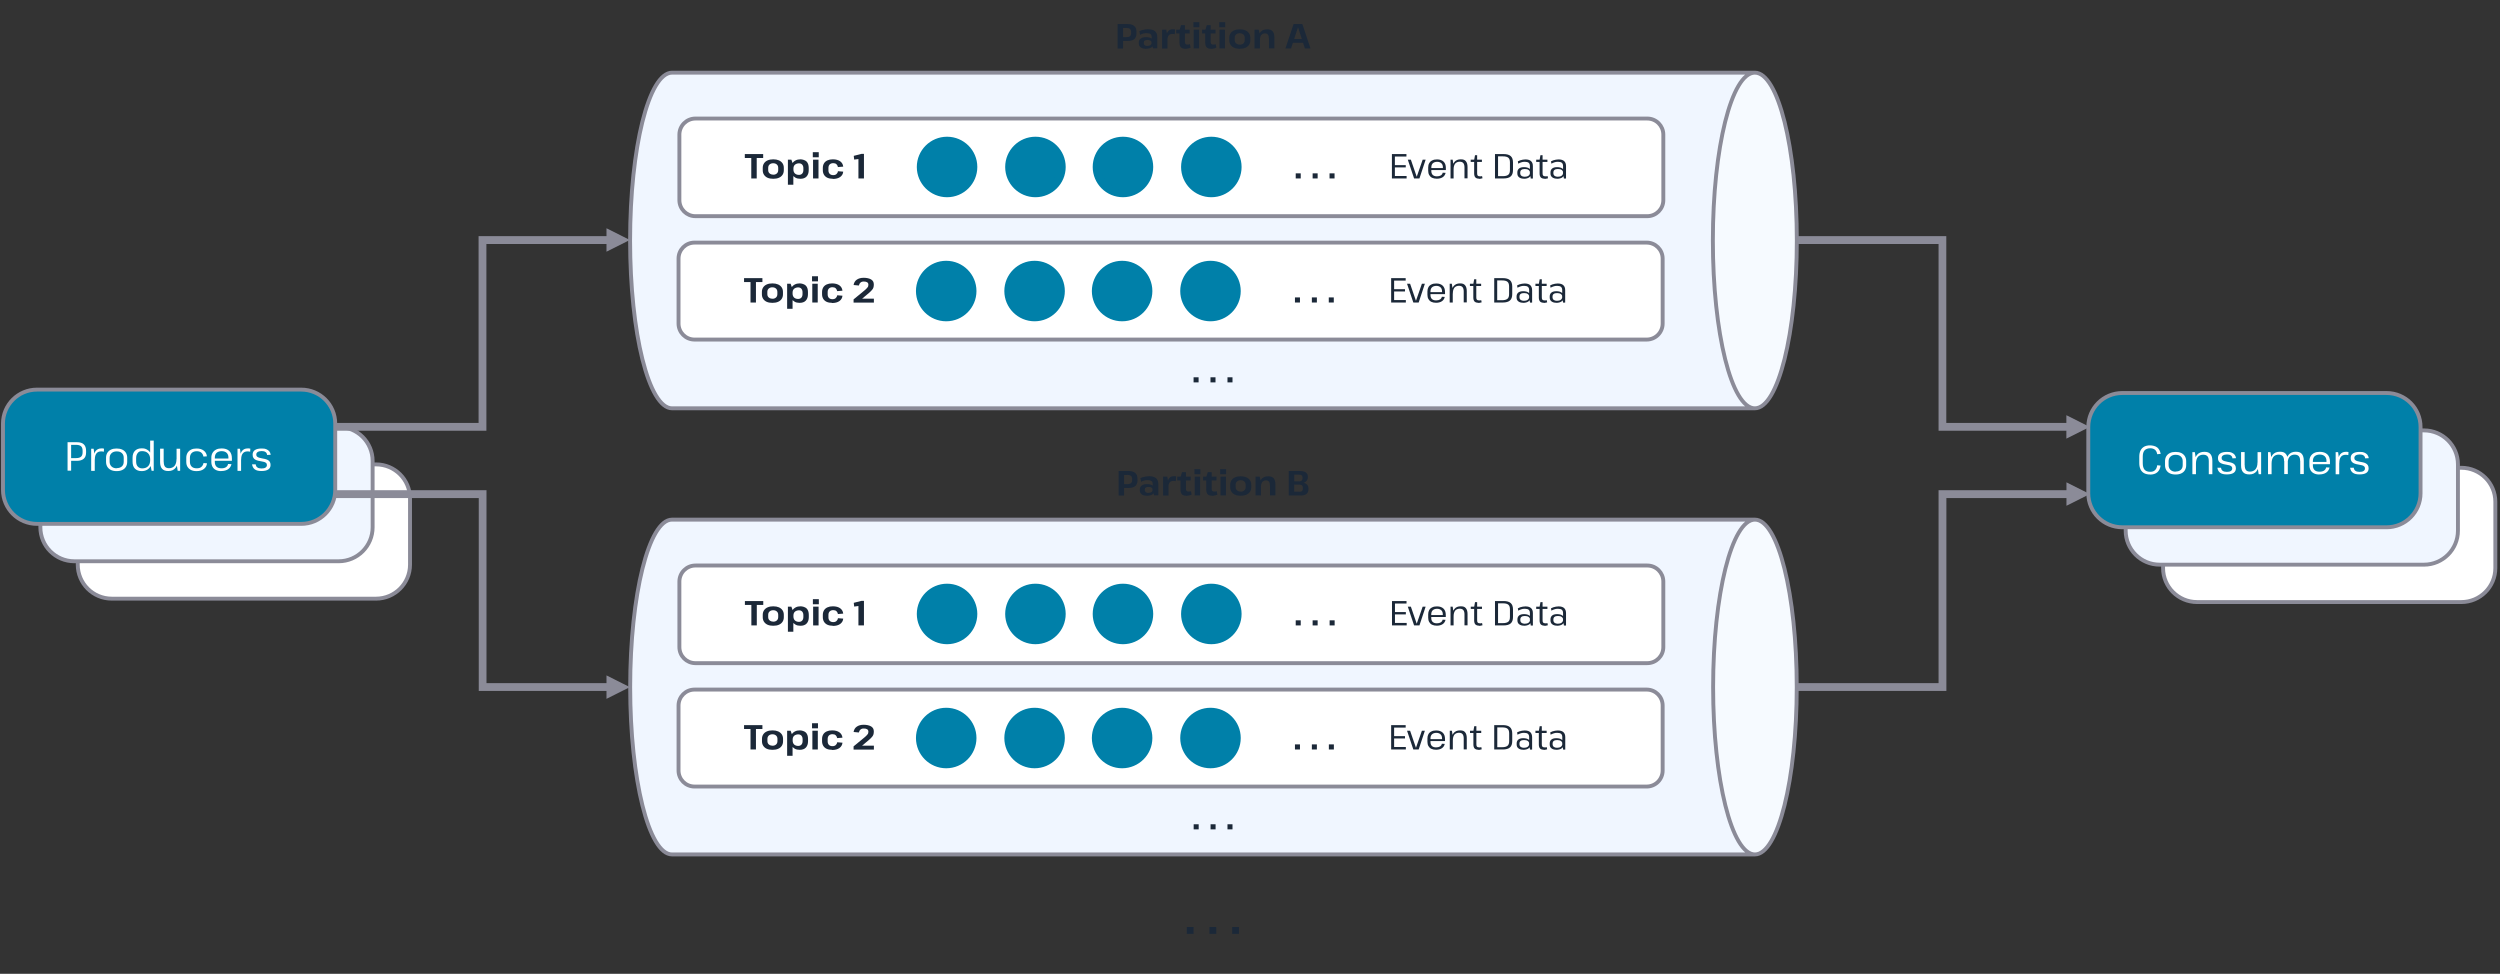
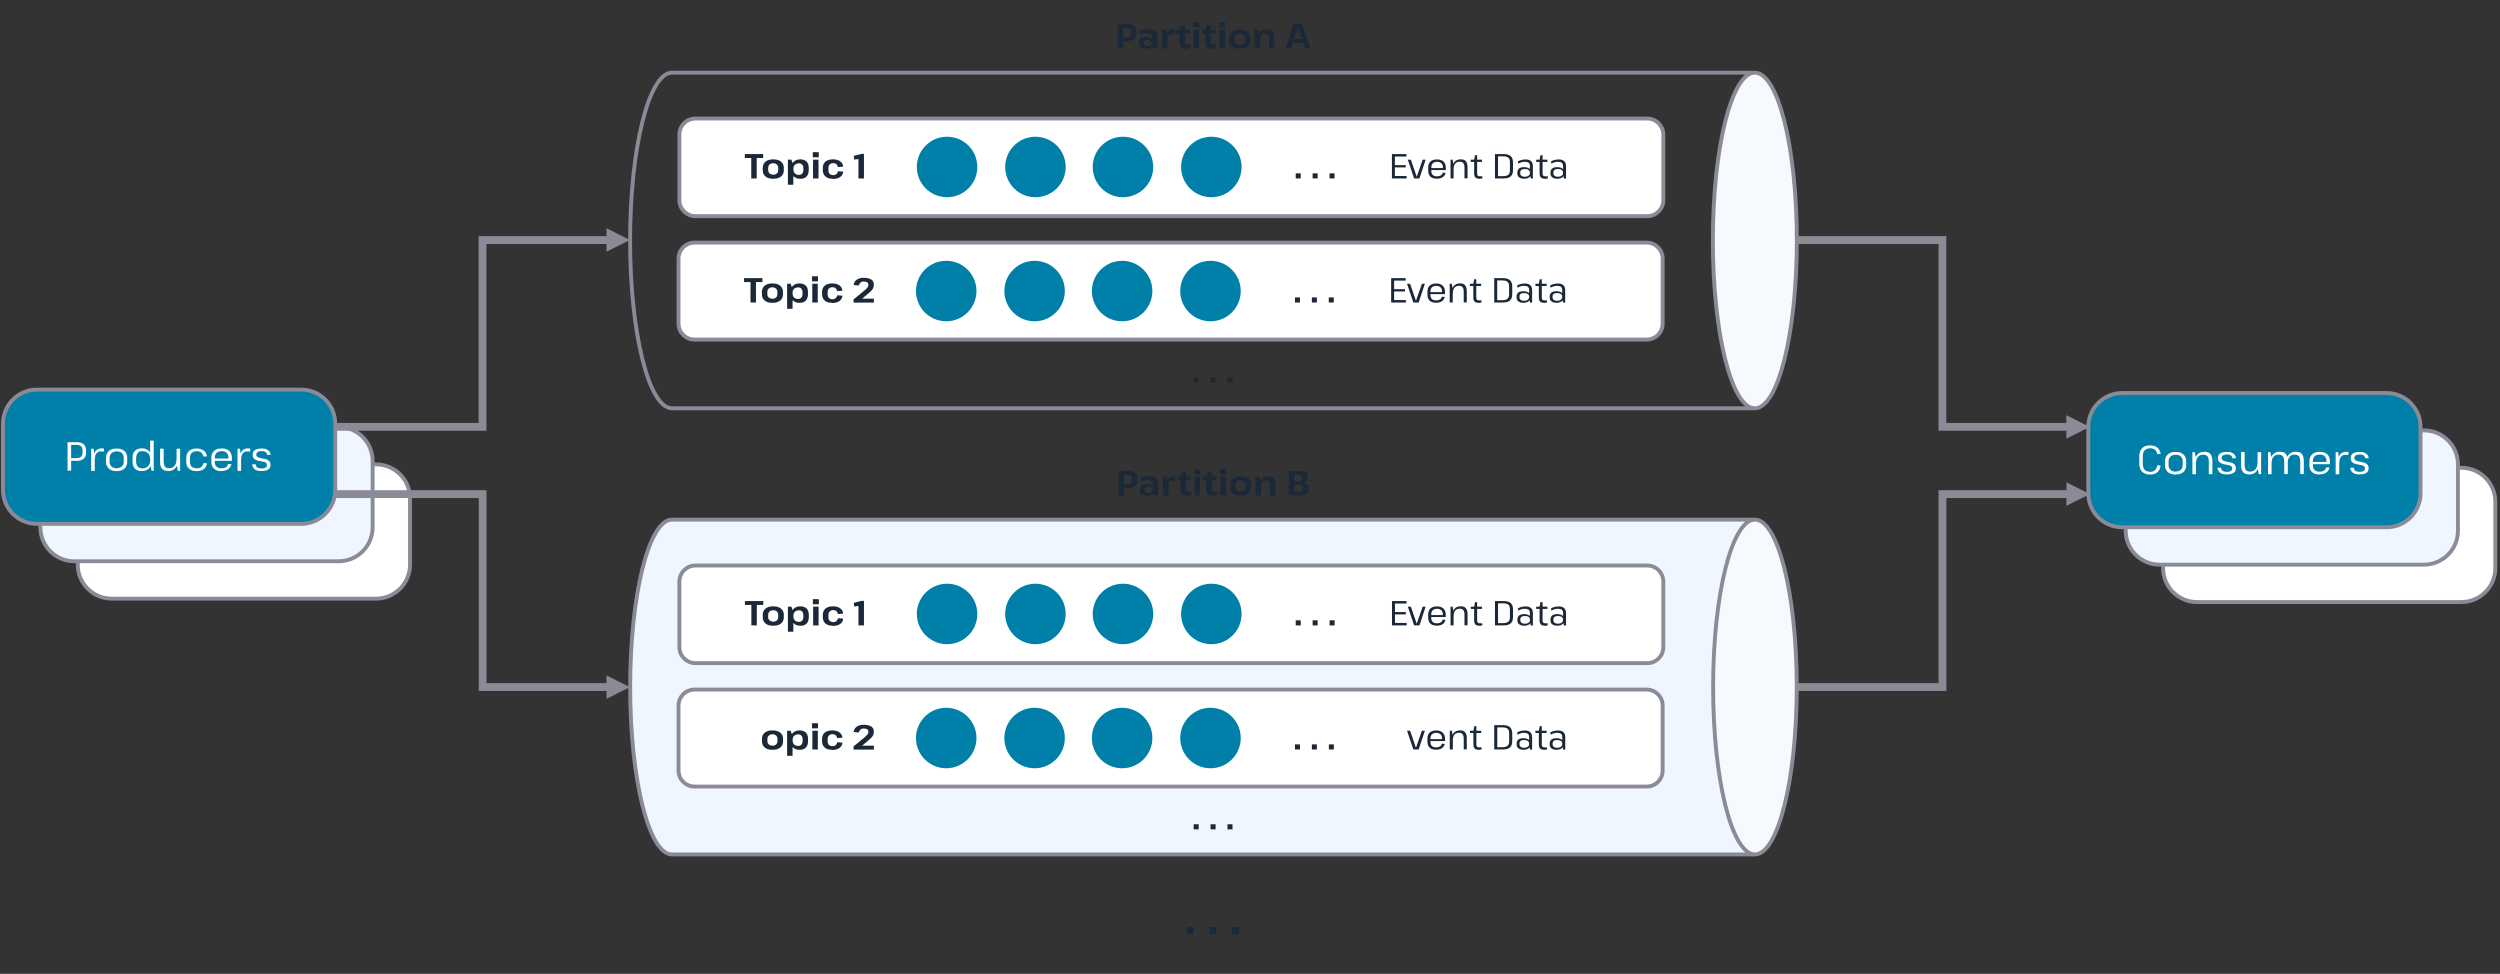
<svg xmlns="http://www.w3.org/2000/svg" id="Layer_1" version="1.1" viewBox="0 0 2942 1146">
  <rect x="0" y="0" width="2942" height="1146" fill="#333333" stroke="none" />
  <defs>
    <style> .st0 { fill: #1b2838; } .st1, .st2, .st3, .st4, .st5, .st6 { fill-rule: evenodd; } .st1, .st3 { fill: #f0f6ff; } .st7 { isolation: isolate; } .st2, .st8, .st3, .st5, .st6 { stroke-miterlimit: 8; } .st2, .st8, .st3, .st6 { stroke: #8b8b98; stroke-width: 4.6px; } .st2, .st9 { fill: #fff; } .st8 { fill: none; } .st10 { fill: #8b8b98; } .st4 { fill: #f6faff; } .st5 { stroke: #0080a9; stroke-width: 9.2px; } .st5, .st6 { fill: #0080a9; } </style>
  </defs>
  <path class="st2" d="M91.5,586.5c0-22.1,17.9-40,40-40h311c22.1,0,40,17.9,40,40v78c0,22.1-17.9,40-40,40H131.5c-22.1,0-40-17.9-40-40v-78Z" />
  <path class="st3" d="M47.5,542.5c0-22.1,17.9-40,40-40h311c22.1,0,40,17.9,40,40v78c0,22.1-17.9,40-40,40H87.5c-22.1,0-40-17.9-40-40v-78Z" />
  <path class="st6" d="M3.5,498.5c0-22.1,17.9-40,40-40h311c22.1,0,40,17.9,40,40v78c0,22.1-17.9,40-40,40H43.5c-22.1,0-40-17.9-40-40v-78Z" />
  <g class="st7">
    <path class="st9" d="M79.4,520.4h11.2c3.6,0,6.2.8,8,2.5,1.8,1.7,2.7,4.2,2.7,7.6v2.1c0,3.2-.9,5.6-2.7,7.2-1.8,1.6-4.5,2.5-8,2.5h-7.2v-3.2h6.2c2.7,0,4.6-.6,5.8-1.7,1.2-1.1,1.8-2.8,1.8-5.1v-1.7c0-2.5-.6-4.3-1.8-5.4-1.2-1.1-3.2-1.7-5.8-1.7h-6.9l1-1.1v31.5h-4.2v-33.6Z" />
    <path class="st9" d="M107.3,528.1h2.9l1.3,9.6v16.4h-4.2v-25.9ZM110.2,539.8c0-4,.8-7,2.3-9,1.6-2,3.8-3.1,6.7-3.1s1,0,1.6,0c.5,0,1.1.2,1.6.3l-.2,3.6c-1-.3-2-.4-3.1-.4-2.5,0-4.4.8-5.6,2.4-1.3,1.6-1.9,4-1.9,7.2l-1.3-1.2Z" />
    <path class="st9" d="M137.3,554.4c-2.6,0-4.8-.4-6.7-1.3-1.9-.9-3.3-2.2-4.3-3.8-1-1.7-1.5-3.6-1.5-5.9v-4.6c0-2.3.5-4.2,1.5-5.9,1-1.6,2.4-2.9,4.3-3.8,1.9-.9,4.1-1.3,6.6-1.3s4.8.4,6.7,1.3c1.9.9,3.3,2.2,4.3,3.8,1,1.7,1.5,3.6,1.5,5.9v4.6c0,2.3-.5,4.2-1.5,5.9-1,1.7-2.4,2.9-4.3,3.8-1.9.9-4.1,1.3-6.7,1.3ZM137.3,550.9c2.6,0,4.6-.7,6.1-2,1.5-1.4,2.2-3.2,2.2-5.6v-4.5c0-2.4-.7-4.2-2.2-5.6-1.5-1.4-3.5-2-6.1-2s-4.5.7-6,2.1c-1.5,1.4-2.3,3.2-2.3,5.6v4.5c0,2.3.8,4.2,2.3,5.6,1.5,1.4,3.5,2.1,6,2.1Z" />
    <path class="st9" d="M166.7,554.4c-3.4,0-6-1-7.9-2.9-1.9-1.9-2.8-4.6-2.8-8.2v-4.6c0-3.5.9-6.2,2.8-8.2,1.9-1.9,4.5-2.9,7.9-2.9s4.5.5,6.3,1.5c1.8,1,3.2,2.4,4.2,4.2,1,1.8,1.5,3.9,1.5,6.4v2.4c0,2.5-.5,4.6-1.5,6.5-1,1.8-2.4,3.3-4.2,4.3-1.8,1-3.9,1.5-6.3,1.5ZM167.3,551.2c2.9,0,5.2-.8,6.9-2.5,1.7-1.7,2.5-4,2.5-7v-1.4c0-2.9-.8-5.2-2.5-6.9-1.7-1.7-4-2.5-6.9-2.5s-4,.7-5.2,2.2c-1.2,1.4-1.9,3.5-1.9,6.1v3.8c0,2.6.6,4.6,1.9,6,1.3,1.4,3,2.2,5.2,2.2ZM176.7,545.9v-27.4h4.2v35.5h-2.5l-1.6-8.1Z" />
    <path class="st9" d="M192.7,543.4c0,2.6.5,4.6,1.5,5.8,1,1.2,2.6,1.8,4.8,1.8s4.9-.9,6.4-2.8c1.5-1.8,2.3-4.5,2.3-7.9l1.8-3.3v3.2c0,4.5-1,8-2.9,10.4-1.9,2.4-4.7,3.7-8.4,3.7s-5.8-.9-7.4-2.6-2.4-4.4-2.4-8v-15.7h4.2v15.4ZM212,554h-2.9l-1.3-8.5v-17.4h4.2v25.9Z" />
    <path class="st9" d="M231.2,554.4c-2.5,0-4.6-.4-6.4-1.3-1.8-.9-3.2-2.2-4.2-3.8-1-1.7-1.4-3.6-1.4-5.9v-4.6c0-2.3.5-4.2,1.5-5.9,1-1.6,2.4-2.9,4.2-3.8,1.8-.9,3.9-1.3,6.4-1.3,3.5,0,6.4.8,8.5,2.5,2.2,1.6,3.4,3.9,3.7,6.7l-4.1.3c-.4-2-1.2-3.6-2.6-4.7-1.3-1.1-3.1-1.6-5.4-1.6s-4.4.7-5.8,2.1c-1.4,1.4-2.1,3.3-2.1,5.7v4.6c0,2.4.7,4.3,2.1,5.7,1.4,1.4,3.4,2,5.9,2s4.1-.5,5.4-1.6c1.3-1.1,2.2-2.6,2.6-4.6l4.1.3c-.3,2.8-1.5,5.1-3.7,6.7-2.2,1.7-5,2.5-8.5,2.5Z" />
    <path class="st9" d="M260.5,554.4c-2.5,0-4.6-.4-6.4-1.3-1.7-.8-3.1-2.1-4-3.7-.9-1.6-1.4-3.6-1.4-6v-4.7c0-2.3.5-4.2,1.5-5.9,1-1.6,2.4-2.9,4.2-3.8,1.8-.9,4-1.3,6.5-1.3,3.8,0,6.8,1,8.9,3,2.1,2,3.1,4.9,3.1,8.7v2.9h-20.8v-2.7h17.4l-.7,1.1v-2.3c0-2.3-.7-4.2-2.1-5.5-1.4-1.3-3.3-2-5.8-2s-4.5.7-6,2c-1.4,1.3-2.1,3.2-2.1,5.7v5.1c0,2.4.7,4.2,2,5.5,1.4,1.3,3.3,1.9,5.7,1.9s4-.4,5.4-1.3c1.4-.9,2.2-2.2,2.5-3.8l4,.2c-.6,2.6-1.9,4.6-4,6-2.1,1.4-4.8,2.1-8,2.1Z" />
    <path class="st9" d="M279.5,528.1h2.9l1.3,9.6v16.4h-4.2v-25.9ZM282.4,539.8c0-4,.8-7,2.3-9,1.6-2,3.8-3.1,6.7-3.1s1,0,1.6,0c.5,0,1.1.2,1.6.3l-.2,3.6c-1-.3-2-.4-3.1-.4-2.5,0-4.4.8-5.6,2.4-1.3,1.6-1.9,4-1.9,7.2l-1.3-1.2Z" />
    <path class="st9" d="M307.7,554.3c-3.4,0-6-.6-7.8-1.9-1.8-1.3-2.9-3.3-3.3-6h4.3c.2,1.6.8,2.9,2,3.7,1.1.8,2.7,1.2,4.8,1.2s3.6-.3,4.7-1,1.7-1.7,1.7-3-.3-1.8-.9-2.4-1.4-1-2.4-1.3c-1-.3-2.1-.5-3.3-.7-1.2-.2-2.4-.5-3.6-.7-1.2-.3-2.3-.7-3.3-1.2-1-.5-1.8-1.3-2.4-2.2-.6-.9-.9-2.2-.9-3.8,0-2.4.9-4.2,2.7-5.4,1.8-1.2,4.5-1.8,7.9-1.8s4,.3,5.4.8c1.5.6,2.7,1.4,3.6,2.5.9,1.1,1.4,2.5,1.7,4.1l-4.3.2c-.1-1.5-.7-2.6-1.8-3.4-1.1-.8-2.5-1.2-4.5-1.2s-3.6.4-4.7,1.1-1.7,1.7-1.7,3,.3,1.9.9,2.4,1.4,1,2.4,1.3c1,.3,2.1.6,3.3.8,1.2.2,2.4.5,3.6.7,1.2.3,2.3.7,3.3,1.2,1,.5,1.8,1.3,2.4,2.2.6.9.9,2.2.9,3.7,0,2.3-.9,4.1-2.7,5.3-1.8,1.2-4.5,1.8-8,1.8Z" />
  </g>
  <path class="st2" d="M2545.5,590.5c0-22.1,17.9-40,40-40h311c22.1,0,40,17.9,40,40v78c0,22.1-17.9,40-40,40h-311c-22.1,0-40-17.9-40-40v-78Z" />
  <path class="st3" d="M2501.5,546.5c0-22.1,17.9-40,40-40h311c22.1,0,40,17.9,40,40v78c0,22.1-17.9,40-40,40h-311c-22.1,0-40-17.9-40-40v-78Z" />
  <path class="st6" d="M2457.5,502.5c0-22.1,17.9-40,40-40h311c22.1,0,40,17.9,40,40v78c0,22.1-17.9,40-40,40h-311c-22.1,0-40-17.9-40-40v-78Z" />
  <g class="st7">
    <path class="st9" d="M2530.2,558.4c-2.7,0-5-.5-6.9-1.5-1.9-1-3.3-2.5-4.3-4.5-1-2-1.5-4.5-1.5-7.4v-7.7c0-2.8.5-5.2,1.5-7.2,1-2,2.4-3.4,4.3-4.5,1.9-1,4.2-1.5,6.9-1.5s6.4.8,8.5,2.5c2,1.7,3.4,4.2,4,7.5l-4.1.4c-.4-2.4-1.3-4.2-2.7-5.3s-3.2-1.7-5.6-1.7-5,.8-6.5,2.4c-1.5,1.6-2.2,4.1-2.2,7.5v7.6c0,3.5.7,6,2.1,7.7,1.4,1.6,3.6,2.5,6.5,2.5s4.4-.6,5.8-1.9c1.4-1.3,2.3-3.2,2.6-5.8l4,.4c-.5,3.5-1.8,6.1-3.9,7.9-2.1,1.8-5,2.7-8.7,2.7Z" />
    <path class="st9" d="M2560.3,558.4c-2.6,0-4.8-.4-6.7-1.3-1.9-.9-3.3-2.2-4.3-3.8-1-1.7-1.5-3.6-1.5-5.9v-4.6c0-2.3.5-4.2,1.5-5.9,1-1.6,2.4-2.9,4.3-3.8,1.9-.9,4.1-1.3,6.6-1.3s4.8.4,6.7,1.3c1.9.9,3.3,2.2,4.3,3.8,1,1.7,1.5,3.6,1.5,5.9v4.6c0,2.3-.5,4.2-1.5,5.9-1,1.7-2.4,2.9-4.3,3.8s-4.1,1.3-6.7,1.3ZM2560.3,554.9c2.6,0,4.6-.7,6.1-2,1.5-1.4,2.2-3.2,2.2-5.6v-4.5c0-2.4-.7-4.2-2.2-5.6s-3.5-2-6.1-2-4.5.7-6,2.1c-1.5,1.4-2.3,3.2-2.3,5.6v4.5c0,2.3.8,4.2,2.3,5.6,1.5,1.4,3.5,2.1,6,2.1Z" />
    <path class="st9" d="M2580,532.1h2.9l1.3,8.5v17.4h-4.2v-25.9ZM2599.3,542.7c0-2.7-.5-4.6-1.6-5.8-1.1-1.2-2.8-1.8-5.1-1.8s-4.8.9-6.2,2.7-2.2,4.5-2.2,7.9l-1.8,3.3v-3.2c0-4.5,1-8,3-10.5,2-2.4,4.9-3.6,8.7-3.6s5.5.9,7.1,2.6c1.5,1.7,2.3,4.4,2.3,8.1v15.6h-4.2v-15.3Z" />
    <path class="st9" d="M2620.5,558.3c-3.4,0-6-.6-7.8-1.9-1.8-1.3-2.9-3.3-3.3-6h4.3c.2,1.6.8,2.9,2,3.7,1.1.8,2.7,1.2,4.8,1.2s3.6-.3,4.7-1c1.1-.7,1.7-1.7,1.7-3s-.3-1.8-.9-2.4c-.6-.6-1.4-1-2.4-1.3s-2.1-.5-3.3-.7c-1.2-.2-2.4-.5-3.6-.7-1.2-.3-2.3-.7-3.3-1.2s-1.8-1.3-2.4-2.2c-.6-.9-.9-2.2-.9-3.8,0-2.4.9-4.2,2.7-5.4,1.8-1.2,4.5-1.8,7.9-1.8s4,.3,5.4.8c1.5.6,2.7,1.4,3.6,2.5.9,1.1,1.4,2.5,1.7,4.1l-4.3.2c-.1-1.5-.7-2.6-1.8-3.4-1.1-.8-2.5-1.2-4.5-1.2s-3.6.4-4.7,1.1-1.7,1.7-1.7,3,.3,1.9.9,2.4c.6.6,1.4,1,2.4,1.3,1,.3,2.1.6,3.3.8,1.2.2,2.4.5,3.6.7,1.2.3,2.3.7,3.3,1.2,1,.5,1.8,1.3,2.4,2.2.6.9.9,2.2.9,3.7,0,2.3-.9,4.1-2.7,5.3-1.8,1.2-4.5,1.8-8,1.8Z" />
    <path class="st9" d="M2641.6,547.4c0,2.6.5,4.6,1.5,5.8,1,1.2,2.6,1.8,4.8,1.8s4.9-.9,6.4-2.8c1.5-1.8,2.3-4.5,2.3-7.9l1.8-3.3v3.2c0,4.5-1,8-2.9,10.4-1.9,2.4-4.7,3.7-8.4,3.7s-5.8-.9-7.4-2.6-2.4-4.4-2.4-8v-15.7h4.2v15.4ZM2660.9,558h-2.9l-1.3-8.5v-17.4h4.2v25.9Z" />
    <path class="st9" d="M2669,532.1h2.9l1.3,8.9v17h-4.2v-25.9ZM2687.9,542.6c0-2.6-.5-4.6-1.6-5.8-1.1-1.2-2.7-1.8-4.9-1.8s-4.7.9-6.1,2.7-2.1,4.5-2.1,7.9l-1.8,3.3v-3.2c0-4.5,1-8,3-10.5,2-2.4,4.8-3.6,8.6-3.6s5.5.9,7,2.6c1.5,1.7,2.3,4.4,2.3,8v15.7h-4.2v-15.4ZM2706.8,542.6c0-2.6-.5-4.6-1.6-5.8-1.1-1.2-2.7-1.8-5-1.8s-4.6.9-6,2.7c-1.4,1.8-2.1,4.5-2.1,7.9l-1.9,3.3v-3.2c0-4.5,1-8,3-10.5,2-2.4,4.9-3.6,8.6-3.6s5.5.9,7,2.6c1.5,1.7,2.3,4.4,2.3,8v15.7h-4.2v-15.4Z" />
    <path class="st9" d="M2729.5,558.4c-2.5,0-4.6-.4-6.4-1.3-1.7-.8-3.1-2.1-4-3.7-.9-1.6-1.4-3.6-1.4-6v-4.7c0-2.3.5-4.2,1.5-5.9,1-1.6,2.4-2.9,4.2-3.8,1.8-.9,4-1.3,6.5-1.3,3.8,0,6.8,1,8.9,3s3.1,4.9,3.1,8.7v2.9h-20.8v-2.7h17.4l-.7,1.1v-2.3c0-2.3-.7-4.2-2.1-5.5-1.4-1.3-3.3-2-5.8-2s-4.5.7-6,2c-1.4,1.3-2.1,3.2-2.1,5.7v5.1c0,2.4.7,4.2,2,5.5,1.4,1.3,3.3,1.9,5.7,1.9s4-.4,5.4-1.3c1.4-.9,2.2-2.2,2.5-3.8l4,.2c-.6,2.6-1.9,4.6-4,6-2.1,1.4-4.8,2.1-8,2.1Z" />
    <path class="st9" d="M2748.6,532.1h2.9l1.3,9.6v16.4h-4.2v-25.9ZM2751.5,543.8c0-4,.8-7,2.3-9,1.6-2,3.8-3.1,6.7-3.1s1,0,1.6,0c.5,0,1.1.2,1.6.3l-.2,3.6c-1-.3-2-.4-3.1-.4-2.5,0-4.4.8-5.6,2.4-1.3,1.6-1.9,4-1.9,7.2l-1.3-1.2Z" />
    <path class="st9" d="M2776.7,558.3c-3.4,0-6-.6-7.8-1.9-1.8-1.3-2.9-3.3-3.3-6h4.3c.2,1.6.8,2.9,2,3.7,1.1.8,2.7,1.2,4.8,1.2s3.6-.3,4.7-1,1.7-1.7,1.7-3-.3-1.8-.9-2.4-1.4-1-2.4-1.3c-1-.3-2.1-.5-3.3-.7-1.2-.2-2.4-.5-3.6-.7-1.2-.3-2.3-.7-3.3-1.2s-1.8-1.3-2.4-2.2c-.6-.9-.9-2.2-.9-3.8,0-2.4.9-4.2,2.7-5.4,1.8-1.2,4.5-1.8,7.9-1.8s4,.3,5.4.8c1.5.6,2.7,1.4,3.6,2.5.9,1.1,1.4,2.5,1.7,4.1l-4.3.2c-.1-1.5-.7-2.6-1.8-3.4-1.1-.8-2.5-1.2-4.5-1.2s-3.6.4-4.7,1.1c-1.1.7-1.7,1.7-1.7,3s.3,1.9.9,2.4,1.4,1,2.4,1.3c1,.3,2.1.6,3.3.8,1.2.2,2.4.5,3.6.7s2.3.7,3.3,1.2c1,.5,1.8,1.3,2.4,2.2.6.9.9,2.2.9,3.7,0,2.3-.9,4.1-2.7,5.3-1.8,1.2-4.5,1.8-8,1.8Z" />
  </g>
-   <path class="st1" d="M2065.1,85.5c-27.3,0-49.4,88.4-49.4,197.5s22.1,197.5,49.4,197.5H790.9c-27.3,0-49.4-88.4-49.4-197.5s22.1-197.5,49.4-197.5h1274.3Z" />
  <path class="st4" d="M2065.1,85.5c27.3,0,49.4,88.4,49.4,197.5s-22.1,197.5-49.4,197.5-49.4-88.4-49.4-197.5,22.1-197.5,49.4-197.5Z" />
  <path class="st8" d="M2065.1,480.5c-27.3,0-49.4-88.4-49.4-197.5s22.1-197.5,49.4-197.5,49.4,88.4,49.4,197.5-22.1,197.5-49.4,197.5H790.9c-27.3,0-49.4-88.4-49.4-197.5s22.1-197.5,49.4-197.5h1274.3" />
  <path class="st2" d="M799.5,158.4c0-10.5,8.5-18.9,18.9-18.9h1120.1c10.5,0,18.9,8.5,18.9,18.9v77.1c0,10.5-8.5,18.9-18.9,18.9H818.4c-10.5,0-18.9-8.5-18.9-18.9v-77.1Z" />
  <g class="st7">
    <path class="st0" d="M898.1,181.3v4.6h-10.8l3.2-2.7v26.8h-6.4v-26.8l3.1,2.7h-10.7v-4.6h21.8Z" />
    <path class="st0" d="M909.9,210.4c-2.6,0-4.8-.4-6.6-1.2-1.8-.8-3.2-2-4.2-3.5-1-1.5-1.5-3.3-1.5-5.4v-2.7c0-2.1.5-3.9,1.5-5.4,1-1.5,2.4-2.7,4.3-3.5,1.8-.8,4-1.2,6.6-1.2s4.7.4,6.6,1.2c1.8.8,3.3,2,4.3,3.5,1,1.5,1.5,3.3,1.5,5.4v2.7c0,2.1-.5,3.9-1.5,5.4-1,1.5-2.4,2.7-4.3,3.5-1.8.8-4,1.2-6.6,1.2ZM909.9,205.6c1.8,0,3.2-.5,4.3-1.5,1.1-1,1.6-2.3,1.6-4v-2.5c0-1.7-.5-3-1.6-4-1.1-1-2.5-1.5-4.3-1.5s-3.2.5-4.3,1.5c-1.1,1-1.6,2.3-1.6,4v2.5c0,1.6.5,3,1.6,3.9,1.1,1,2.5,1.5,4.3,1.5Z" />
    <path class="st0" d="M927.2,187.9h4.1l2.3,6.5v23h-6.4v-29.5ZM941.8,210.4c-2.2,0-4.1-.4-5.7-1.3-1.6-.9-2.9-2.1-3.8-3.7-.9-1.6-1.4-3.5-1.4-5.6v-1.7c0-2.2.5-4,1.4-5.6.9-1.6,2.2-2.8,3.9-3.7,1.7-.9,3.6-1.3,5.8-1.3s5.5.9,7.2,2.6c1.7,1.8,2.5,4.3,2.5,7.5v2.7c0,3.2-.9,5.7-2.6,7.5-1.7,1.8-4.2,2.6-7.3,2.6ZM940.2,205.8c1.6,0,2.9-.5,3.8-1.5.9-1,1.4-2.4,1.4-4.2v-2.2c0-1.8-.5-3.2-1.4-4.2-.9-1-2.2-1.5-3.8-1.5s-3.6.6-4.8,1.7c-1.2,1.1-1.7,2.7-1.7,4.6v.9c0,2,.6,3.6,1.7,4.7,1.2,1.1,2.8,1.7,4.8,1.7Z" />
    <path class="st0" d="M963.5,179.1v6h-7v-6h7ZM963.2,187.9v22.1h-6.4v-22.1h6.4Z" />
    <path class="st0" d="M980,210.4c-2.4,0-4.5-.4-6.3-1.2-1.7-.8-3.1-2-4-3.5-.9-1.5-1.4-3.3-1.4-5.4v-2.7c0-2.1.5-3.9,1.4-5.4s2.3-2.7,4.1-3.5c1.8-.8,3.8-1.2,6.3-1.2,3.6,0,6.5.8,8.6,2.3,2.1,1.5,3.3,3.6,3.6,6.3l-6.2.5c-.3-1.4-.9-2.6-1.8-3.4-.9-.8-2.2-1.2-3.8-1.2s-3.1.5-4.1,1.5-1.5,2.4-1.5,4.1v2.9c0,1.7.5,3.1,1.5,4.1,1,1,2.4,1.5,4.1,1.5s2.8-.4,3.8-1.2c.9-.8,1.6-1.9,1.8-3.4l6.2.5c-.2,2.6-1.4,4.7-3.6,6.3-2.1,1.5-5,2.3-8.6,2.3Z" />
    <path class="st0" d="M1016.6,210h-6.4v-25.2l2,2.1-7,.9-.5-4.4,9-2.3h3v28.8Z" />
  </g>
  <path class="st5" d="M1083.5,196.5c0-17.1,13.9-31,31-31s31,13.9,31,31-13.9,31-31,31-31-13.9-31-31Z" />
  <path class="st5" d="M1187.5,196.5c0-17.1,13.9-31,31-31s31,13.9,31,31-13.9,31-31,31-31-13.9-31-31Z" />
  <path class="st5" d="M1290.5,196.5c0-17.1,13.9-31,31-31s31,13.9,31,31-13.9,31-31,31-31-13.9-31-31Z" />
  <path class="st5" d="M1394.5,196.5c0-17.1,13.9-31,31-31s31,13.9,31,31-13.9,31-31,31-31-13.9-31-31Z" />
  <g class="st7">
    <path class="st0" d="M1530.7,204v6h-5.9v-6h5.9Z" />
    <path class="st0" d="M1550.6,204v6h-5.9v-6h5.9Z" />
    <path class="st0" d="M1570.5,204v6h-5.9v-6h5.9Z" />
  </g>
  <g class="st7">
    <path class="st0" d="M1640.7,207.1h14.6v2.9h-17.3v-28.7h17.1v2.9h-14.4l.8-2.3v13.8l-.8-1.4h13.6v2.7h-13.6l.8-1.4v13.7l-.8-2.3Z" />
    <path class="st0" d="M1656.7,187.9h3.6l6.9,20.1h0l7-20.1h3.5l-7.3,22.1h-6.3l-7.4-22.1Z" />
    <path class="st0" d="M1690.7,210.3c-2.1,0-3.9-.4-5.4-1.1-1.5-.7-2.6-1.8-3.4-3.2-.8-1.4-1.2-3.1-1.2-5.1v-4c0-1.9.4-3.6,1.3-5,.8-1.4,2-2.5,3.6-3.2,1.5-.8,3.4-1.1,5.6-1.1,3.3,0,5.8.9,7.6,2.6,1.8,1.7,2.7,4.2,2.7,7.4v2.5h-17.8v-2.3h14.9l-.6.9v-1.9c0-2-.6-3.6-1.8-4.7-1.2-1.1-2.8-1.7-4.9-1.7s-3.9.6-5.1,1.7c-1.2,1.1-1.8,2.8-1.8,4.8v4.3c0,2.1.6,3.6,1.7,4.7,1.2,1.1,2.8,1.6,4.9,1.6s3.4-.4,4.6-1.1c1.2-.8,1.9-1.8,2.2-3.2l3.4.2c-.5,2.2-1.6,3.9-3.4,5.1-1.8,1.2-4.1,1.8-6.9,1.8Z" />
    <path class="st0" d="M1707,187.9h2.5l1.1,7.3v14.8h-3.6v-22.1ZM1723.4,196.9c0-2.3-.5-3.9-1.4-5-.9-1.1-2.4-1.6-4.3-1.6s-4.1.8-5.3,2.3c-1.2,1.6-1.8,3.8-1.8,6.8l-1.6,2.8v-2.7c0-3.9.9-6.9,2.6-8.9,1.7-2.1,4.2-3.1,7.4-3.1s4.7.7,6,2.2c1.3,1.5,2,3.8,2,6.9v13.3h-3.6v-13.1Z" />
    <path class="st0" d="M1730.7,187.9h13.2v2.7h-13.2v-2.7ZM1740.7,210.3c-2.1,0-3.5-.5-4.5-1.5-.9-1-1.4-2.6-1.4-4.7v-15.9l1-5.6h2.5v21.2c0,1.4.2,2.4.7,2.9.5.5,1.3.8,2.6.8s.8,0,1.3,0c.4,0,.8-.1,1.2-.3l.5,2.6c-.4.1-.8.2-1.3.3-.5.1-.9.2-1.4.3-.5,0-.9.1-1.4.1Z" />
    <path class="st0" d="M1759.3,181.3h10.1c3.8,0,6.6.8,8.4,2.4,1.8,1.6,2.7,4.1,2.7,7.5v8.9c0,3.4-.9,6-2.7,7.5-1.8,1.6-4.6,2.4-8.4,2.4h-10.1v-28.7ZM1762.1,207.3h6.5c3,0,5.1-.6,6.4-1.7,1.3-1.1,1.9-2.9,1.9-5.5v-9c0-2.6-.6-4.4-1.9-5.5-1.3-1.1-3.4-1.6-6.4-1.6h-6.5l.8-2v27.5l-.8-2.1Z" />
    <path class="st0" d="M1793.2,210.3c-2.4,0-4.2-.6-5.6-1.7-1.4-1.1-2-2.6-2-4.6v-1.1c0-2,.7-3.5,2-4.6,1.4-1.1,3.3-1.6,5.8-1.6s4.7.5,6.2,1.6c1.5,1.1,2.3,2.5,2.3,4.5v1.2c0,2-.8,3.6-2.3,4.7s-3.7,1.7-6.4,1.7ZM1800.4,202.7v-7.3c0-1.7-.5-3-1.4-3.8-1-.8-2.5-1.2-4.6-1.2s-2.7.2-4,.6c-1.3.4-2.5.9-3.7,1.6l-.5-2.7c.8-.4,1.6-.8,2.6-1.2,1-.3,2-.6,3.2-.8s2.2-.3,3.1-.3c3,0,5.2.7,6.6,2,1.5,1.3,2.2,3.3,2.2,5.9v14.6h-2.5l-1.1-7.3ZM1794.2,208c1.9,0,3.4-.4,4.5-1.2,1.1-.8,1.7-1.9,1.7-3.2v-.6c0-1.3-.5-2.2-1.6-3s-2.5-1.1-4.4-1.1-3,.3-4,1c-.9.6-1.4,1.7-1.4,3.3v.5c0,1.4.5,2.5,1.4,3.2.9.7,2.2,1.1,3.8,1.1Z" />
    <path class="st0" d="M1807.8,187.9h13.2v2.7h-13.2v-2.7ZM1817.7,210.3c-2,0-3.5-.5-4.5-1.5-.9-1-1.4-2.6-1.4-4.7v-15.9l1-5.6h2.5v21.2c0,1.4.2,2.4.7,2.9.5.5,1.3.8,2.6.8s.8,0,1.3,0c.4,0,.8-.1,1.3-.3l.5,2.6c-.4.1-.8.2-1.3.3-.5.1-.9.2-1.4.3-.5,0-.9.1-1.4.1Z" />
    <path class="st0" d="M1832.2,210.3c-2.4,0-4.2-.6-5.6-1.7-1.4-1.1-2-2.6-2-4.6v-1.1c0-2,.7-3.5,2-4.6,1.4-1.1,3.3-1.6,5.8-1.6s4.7.5,6.2,1.6c1.5,1.1,2.3,2.5,2.3,4.5v1.2c0,2-.8,3.6-2.3,4.7-1.5,1.1-3.7,1.7-6.4,1.7ZM1839.4,202.7v-7.3c0-1.7-.5-3-1.4-3.8-1-.8-2.5-1.2-4.6-1.2s-2.7.2-4,.6c-1.3.4-2.5.9-3.7,1.6l-.5-2.7c.8-.4,1.6-.8,2.6-1.2,1-.3,2-.6,3.2-.8,1.1-.2,2.2-.3,3.1-.3,3,0,5.2.7,6.6,2,1.5,1.3,2.2,3.3,2.2,5.9v14.6h-2.5l-1.1-7.3ZM1833.2,208c1.9,0,3.4-.4,4.5-1.2,1.1-.8,1.7-1.9,1.7-3.2v-.6c0-1.3-.5-2.2-1.6-3-1-.7-2.5-1.1-4.4-1.1s-3,.3-4,1c-.9.6-1.4,1.7-1.4,3.3v.5c0,1.4.5,2.5,1.4,3.2.9.7,2.2,1.1,3.8,1.1Z" />
  </g>
  <path class="st2" d="M798.5,304.3c0-10.4,8.4-18.8,18.8-18.8h1120.5c10.4,0,18.8,8.4,18.8,18.8v76.5c0,10.4-8.4,18.8-18.8,18.8H817.3c-10.4,0-18.8-8.4-18.8-18.8v-76.5Z" />
  <g class="st7">
    <path class="st0" d="M897.2,327.3v4.6h-10.8l3.2-2.7v26.8h-6.4v-26.8l3.1,2.7h-10.7v-4.6h21.8Z" />
    <path class="st0" d="M908.9,356.4c-2.6,0-4.8-.4-6.6-1.2-1.8-.8-3.2-2-4.2-3.5-1-1.5-1.5-3.3-1.5-5.4v-2.7c0-2.1.5-3.9,1.5-5.4,1-1.5,2.4-2.7,4.3-3.5,1.8-.8,4-1.2,6.6-1.2s4.7.4,6.6,1.2c1.8.8,3.3,2,4.3,3.5,1,1.5,1.5,3.3,1.5,5.4v2.7c0,2.1-.5,3.9-1.5,5.4-1,1.5-2.4,2.7-4.3,3.5-1.8.8-4,1.2-6.6,1.2ZM908.9,351.6c1.8,0,3.2-.5,4.3-1.5,1.1-1,1.6-2.3,1.6-4v-2.5c0-1.7-.5-3-1.6-4-1.1-1-2.5-1.5-4.3-1.5s-3.2.5-4.3,1.5c-1.1,1-1.6,2.3-1.6,4v2.5c0,1.6.5,3,1.6,3.9,1.1,1,2.5,1.5,4.3,1.5Z" />
    <path class="st0" d="M926.3,333.9h4.1l2.3,6.5v23h-6.4v-29.5ZM940.9,356.4c-2.2,0-4.1-.4-5.7-1.3-1.6-.9-2.9-2.1-3.8-3.7-.9-1.6-1.4-3.5-1.4-5.6v-1.7c0-2.2.5-4,1.4-5.6.9-1.6,2.2-2.8,3.9-3.7,1.7-.9,3.6-1.3,5.8-1.3s5.5.9,7.2,2.6c1.7,1.8,2.5,4.3,2.5,7.5v2.7c0,3.2-.9,5.7-2.6,7.5-1.7,1.8-4.2,2.6-7.3,2.6ZM939.2,351.8c1.6,0,2.9-.5,3.8-1.5.9-1,1.4-2.4,1.4-4.2v-2.2c0-1.8-.5-3.2-1.4-4.2-.9-1-2.2-1.5-3.8-1.5s-3.6.6-4.8,1.7c-1.2,1.1-1.7,2.7-1.7,4.6v.9c0,2,.6,3.6,1.7,4.7,1.2,1.1,2.8,1.7,4.8,1.7Z" />
    <path class="st0" d="M962.6,325.1v6h-7v-6h7ZM962.3,333.9v22.1h-6.4v-22.1h6.4Z" />
    <path class="st0" d="M979.1,356.4c-2.4,0-4.5-.4-6.3-1.2-1.7-.8-3.1-2-4-3.5-.9-1.5-1.4-3.3-1.4-5.4v-2.7c0-2.1.5-3.9,1.4-5.4s2.3-2.7,4.1-3.5c1.8-.8,3.8-1.2,6.3-1.2,3.6,0,6.5.8,8.6,2.3,2.1,1.5,3.3,3.6,3.6,6.3l-6.2.5c-.3-1.4-.9-2.6-1.8-3.4-.9-.8-2.2-1.2-3.8-1.2s-3.1.5-4.1,1.5-1.5,2.4-1.5,4.1v2.9c0,1.7.5,3.1,1.5,4.1,1,1,2.4,1.5,4.1,1.5s2.8-.4,3.8-1.2c.9-.8,1.6-1.9,1.8-3.4l6.2.5c-.2,2.6-1.4,4.7-3.6,6.3-2.1,1.5-5,2.3-8.6,2.3Z" />
    <path class="st0" d="M1004.4,352.4l12.9-10.6c.9-.8,1.7-1.5,2.3-2.1.6-.6,1-1.1,1.4-1.6s.6-.9.7-1.4c.1-.5.2-.9.2-1.5v-.3c0-1.2-.5-2.1-1.4-2.7-.9-.6-2.2-.9-4-.9s-2.8.4-3.8,1.2c-1,.8-1.6,2-2,3.5l-6.2-.6c.5-2.8,1.7-4.9,3.8-6.3,2-1.4,4.7-2.2,8.1-2.2s6.7.7,8.8,2c2.1,1.3,3.1,3.2,3.1,5.7v.6c0,1.2-.2,2.3-.5,3.3-.3,1-.9,1.9-1.8,2.9-.8,1-2,2.1-3.5,3.4l-11.9,10-2-3.3h19.8v4.6h-23.9v-3.6Z" />
  </g>
  <path class="st5" d="M1082.5,342.5c0-17.1,13.9-31,31-31s31,13.9,31,31-13.9,31-31,31-31-13.9-31-31Z" />
  <path class="st5" d="M1186.5,342.5c0-17.1,13.9-31,31-31s31,13.9,31,31-13.9,31-31,31-31-13.9-31-31Z" />
  <path class="st5" d="M1289.5,342.5c0-17.1,13.9-31,31-31s31,13.9,31,31-13.9,31-31,31-31-13.9-31-31Z" />
  <path class="st5" d="M1393.5,342.5c0-17.1,13.9-31,31-31s31,13.9,31,31-13.9,31-31,31-31-13.9-31-31Z" />
  <g class="st7">
    <path class="st0" d="M1529.8,350v6h-5.9v-6h5.9Z" />
    <path class="st0" d="M1549.7,350v6h-5.9v-6h5.9Z" />
    <path class="st0" d="M1569.6,350v6h-5.9v-6h5.9Z" />
  </g>
  <g class="st7">
    <path class="st0" d="M1639.8,353.1h14.6v2.9h-17.3v-28.7h17.1v2.9h-14.4l.8-2.3v13.8l-.8-1.4h13.6v2.7h-13.6l.8-1.4v13.7l-.8-2.3Z" />
    <path class="st0" d="M1655.8,333.9h3.6l6.9,20.1h0l7-20.1h3.5l-7.3,22.1h-6.3l-7.4-22.1Z" />
    <path class="st0" d="M1689.8,356.3c-2.1,0-3.9-.4-5.4-1.1-1.5-.7-2.6-1.8-3.4-3.2-.8-1.4-1.2-3.1-1.2-5.1v-4c0-1.9.4-3.6,1.2-5,.8-1.4,2-2.5,3.6-3.2,1.5-.8,3.4-1.1,5.6-1.1,3.3,0,5.8.9,7.6,2.6,1.8,1.7,2.7,4.2,2.7,7.4v2.5h-17.8v-2.3h14.9l-.6.9v-1.9c0-2-.6-3.6-1.8-4.7-1.2-1.1-2.8-1.7-4.9-1.7s-3.9.6-5.1,1.7c-1.2,1.1-1.8,2.8-1.8,4.8v4.3c0,2.1.6,3.6,1.7,4.7,1.2,1.1,2.8,1.6,4.9,1.6s3.4-.4,4.6-1.1c1.2-.8,1.9-1.8,2.2-3.2l3.4.2c-.5,2.2-1.6,3.9-3.4,5.1-1.8,1.2-4.1,1.8-6.9,1.8Z" />
    <path class="st0" d="M1706,333.9h2.5l1.1,7.3v14.8h-3.6v-22.1ZM1722.5,342.9c0-2.3-.5-3.9-1.4-5-.9-1.1-2.4-1.6-4.3-1.6s-4.1.8-5.3,2.3c-1.2,1.6-1.8,3.8-1.8,6.8l-1.6,2.8v-2.7c0-3.9.9-6.9,2.6-8.9s4.2-3.1,7.4-3.1,4.7.7,6,2.2c1.3,1.5,2,3.8,2,6.9v13.3h-3.6v-13.1Z" />
    <path class="st0" d="M1729.8,333.9h13.2v2.7h-13.2v-2.7ZM1739.7,356.3c-2,0-3.5-.5-4.5-1.5-.9-1-1.4-2.6-1.4-4.7v-15.9l1-5.6h2.5v21.2c0,1.4.2,2.4.7,2.9.5.5,1.3.8,2.6.8s.8,0,1.2,0,.8-.1,1.3-.3l.5,2.6c-.4.1-.8.2-1.3.3s-.9.2-1.4.3c-.5,0-.9.1-1.4.1Z" />
    <path class="st0" d="M1758.4,327.3h10.1c3.8,0,6.6.8,8.4,2.4,1.8,1.6,2.7,4.1,2.7,7.5v8.9c0,3.4-.9,6-2.7,7.5-1.8,1.6-4.6,2.4-8.4,2.4h-10.1v-28.7ZM1761.1,353.3h6.5c3,0,5.1-.6,6.4-1.7,1.3-1.1,1.9-2.9,1.9-5.5v-9c0-2.6-.6-4.4-1.9-5.5-1.3-1.1-3.4-1.6-6.4-1.6h-6.5l.8-2v27.5l-.8-2.1Z" />
    <path class="st0" d="M1792.3,356.3c-2.4,0-4.2-.6-5.6-1.7-1.4-1.1-2-2.6-2-4.6v-1.1c0-2,.7-3.5,2-4.6,1.4-1.1,3.3-1.6,5.8-1.6s4.7.5,6.2,1.6c1.5,1.1,2.3,2.5,2.3,4.5v1.2c0,2-.8,3.6-2.3,4.7-1.5,1.1-3.7,1.7-6.4,1.7ZM1799.5,348.7v-7.3c0-1.7-.5-3-1.4-3.8-1-.8-2.5-1.2-4.6-1.2s-2.7.2-4,.6c-1.3.4-2.5.9-3.7,1.6l-.5-2.7c.8-.4,1.6-.8,2.6-1.2,1-.3,2-.6,3.2-.8,1.1-.2,2.2-.3,3.1-.3,3,0,5.2.7,6.6,2s2.2,3.3,2.2,5.9v14.6h-2.5l-1.1-7.3ZM1793.3,354c1.9,0,3.4-.4,4.5-1.2,1.1-.8,1.7-1.9,1.7-3.2v-.6c0-1.3-.5-2.2-1.6-3s-2.5-1.1-4.4-1.1-3,.3-4,1c-.9.6-1.4,1.7-1.4,3.3v.5c0,1.4.5,2.5,1.4,3.2.9.7,2.2,1.1,3.8,1.1Z" />
    <path class="st0" d="M1806.9,333.9h13.2v2.7h-13.2v-2.7ZM1816.8,356.3c-2.1,0-3.5-.5-4.5-1.5-.9-1-1.4-2.6-1.4-4.7v-15.9l1-5.6h2.5v21.2c0,1.4.2,2.4.7,2.9.5.5,1.3.8,2.6.8s.8,0,1.3,0c.4,0,.8-.1,1.2-.3l.5,2.6c-.4.1-.8.2-1.3.3-.5.1-.9.2-1.4.3-.5,0-.9.1-1.4.1Z" />
    <path class="st0" d="M1831.3,356.3c-2.4,0-4.2-.6-5.6-1.7-1.4-1.1-2-2.6-2-4.6v-1.1c0-2,.7-3.5,2-4.6,1.4-1.1,3.3-1.6,5.8-1.6s4.7.5,6.2,1.6c1.5,1.1,2.3,2.5,2.3,4.5v1.2c0,2-.8,3.6-2.3,4.7s-3.7,1.7-6.4,1.7ZM1838.4,348.7v-7.3c0-1.7-.5-3-1.4-3.8-1-.8-2.5-1.2-4.6-1.2s-2.7.2-4,.6c-1.3.4-2.5.9-3.7,1.6l-.5-2.7c.8-.4,1.6-.8,2.6-1.2,1-.3,2-.6,3.2-.8,1.1-.2,2.2-.3,3.1-.3,3,0,5.2.7,6.6,2,1.5,1.3,2.2,3.3,2.2,5.9v14.6h-2.5l-1.1-7.3ZM1832.2,354c1.9,0,3.4-.4,4.5-1.2,1.1-.8,1.7-1.9,1.7-3.2v-.6c0-1.3-.5-2.2-1.6-3-1-.7-2.5-1.1-4.4-1.1s-3,.3-4,1c-.9.6-1.4,1.7-1.4,3.3v.5c0,1.4.5,2.5,1.4,3.2.9.7,2.2,1.1,3.8,1.1Z" />
  </g>
  <g class="st7">
    <path class="st0" d="M1410.5,444v6h-5.9v-6h5.9Z" />
    <path class="st0" d="M1430.4,444v6h-5.9v-6h5.9Z" />
    <path class="st0" d="M1450.4,444v6h-5.9v-6h5.9Z" />
  </g>
  <g class="st7">
    <path class="st0" d="M1315.1,28.3h12.1c3.3,0,5.8.8,7.6,2.3,1.7,1.5,2.6,3.7,2.6,6.7v2.2c0,2.8-.9,5-2.6,6.5-1.7,1.5-4.3,2.2-7.6,2.2h-5.9v-4.5h4.4c1.8,0,3.2-.4,4.1-1.2.9-.8,1.3-2,1.3-3.6v-1c0-1.7-.4-3-1.3-3.8-.9-.8-2.2-1.2-4.1-1.2h-5.5l1.4-1.5v25.7h-6.4v-28.7Z" />
    <path class="st0" d="M1348.4,57.4c-2.6,0-4.6-.6-6.1-1.7-1.5-1.1-2.2-2.7-2.2-4.7v-.8c0-2.1.7-3.6,2.2-4.8,1.5-1.1,3.6-1.7,6.2-1.7s5.1.5,6.7,1.6c1.6,1.1,2.4,2.7,2.4,4.7v.9c0,2-.8,3.6-2.4,4.8-1.6,1.1-3.9,1.7-6.8,1.7ZM1355.3,49v-5.4c0-1.6-.5-2.7-1.4-3.5-1-.7-2.5-1.1-4.6-1.1s-2.6.2-3.9.5c-1.3.3-2.6.8-3.7,1.5l-.9-4.4c.9-.4,1.9-.8,3-1.1,1.1-.3,2.3-.6,3.6-.8,1.2-.2,2.4-.3,3.5-.3,3.7,0,6.5.8,8.3,2.3,1.8,1.5,2.7,3.8,2.7,6.9v13.3h-5.1l-1.6-8ZM1350.2,54c1.5,0,2.7-.3,3.6-.9.9-.6,1.3-1.4,1.3-2.5v-.5c0-1-.4-1.8-1.3-2.3s-2-.8-3.5-.8-2.5.3-3.2.8c-.8.5-1.1,1.4-1.1,2.5v.4c0,1.1.4,1.9,1.1,2.5.7.6,1.8.9,3.1.9Z" />
    <path class="st0" d="M1367.4,34.9h5.1l1.4,8.6v13.6h-6.4v-22.1ZM1372.3,45.6c0-3.7.7-6.5,2-8.4,1.3-1.9,3.2-2.8,5.8-2.8s.9,0,1.4,0c.5,0,.9.2,1.4.3l-.4,5.5c-.9-.2-1.8-.3-2.8-.3-1.9,0-3.4.6-4.4,1.8-1,1.2-1.5,3.1-1.5,5.6l-1.5-1.7Z" />
    <path class="st0" d="M1384.2,34.9h15.8v4.5h-15.8v-4.5ZM1394.8,57.4c-2.4,0-4.1-.6-5.2-1.8-1.1-1.2-1.6-3-1.6-5.5v-14.4l1.8-6.1h4.6v19.4c0,1.3.2,2.2.7,2.7.5.5,1.3.8,2.5.8s.8,0,1.3-.1.9-.2,1.4-.4l.8,4.1c-.6.2-1.2.5-1.9.7-.7.2-1.4.3-2.2.5-.8.1-1.5.2-2.2.2Z" />
    <path class="st0" d="M1411.4,26.1v6h-7v-6h7ZM1411.1,34.9v22.1h-6.4v-22.1h6.4Z" />
    <path class="st0" d="M1414.6,34.9h15.8v4.5h-15.8v-4.5ZM1425.1,57.4c-2.4,0-4.1-.6-5.2-1.8-1.1-1.2-1.6-3-1.6-5.5v-14.4l1.8-6.1h4.6v19.4c0,1.3.2,2.2.7,2.7.5.5,1.3.8,2.5.8s.8,0,1.3-.1.9-.2,1.4-.4l.8,4.1c-.6.2-1.2.5-1.9.7-.7.2-1.4.3-2.2.5-.8.1-1.5.2-2.2.2Z" />
    <path class="st0" d="M1441.8,26.1v6h-7v-6h7ZM1441.5,34.9v22.1h-6.4v-22.1h6.4Z" />
    <path class="st0" d="M1458.9,57.4c-2.6,0-4.8-.4-6.6-1.2-1.8-.8-3.2-2-4.2-3.5-1-1.5-1.5-3.3-1.5-5.4v-2.7c0-2.1.5-3.9,1.5-5.4,1-1.5,2.4-2.7,4.3-3.5,1.8-.8,4-1.2,6.6-1.2s4.7.4,6.6,1.2c1.8.8,3.3,2,4.3,3.5,1,1.5,1.5,3.3,1.5,5.4v2.7c0,2.1-.5,3.9-1.5,5.4-1,1.5-2.4,2.7-4.3,3.5-1.8.8-4,1.2-6.6,1.2ZM1458.9,52.6c1.8,0,3.2-.5,4.3-1.5,1.1-1,1.6-2.3,1.6-4v-2.5c0-1.7-.5-3-1.6-4-1.1-1-2.5-1.5-4.3-1.5s-3.2.5-4.3,1.5c-1.1,1-1.6,2.3-1.6,4v2.5c0,1.6.5,3,1.6,3.9,1.1,1,2.5,1.5,4.3,1.5Z" />
    <path class="st0" d="M1476.2,34.9h5.1l1.4,6.6v15.5h-6.4v-22.1ZM1493.2,45.1c0-2-.4-3.5-1.1-4.4-.8-.9-1.9-1.4-3.6-1.4s-3.3.7-4.3,2c-1,1.3-1.5,3.3-1.5,5.9l-2.3,3.3v-2.8c0-4.3.9-7.6,2.8-9.8,1.8-2.3,4.5-3.4,7.9-3.4s5.1.8,6.5,2.3c1.4,1.6,2.1,4,2.1,7.3v12.9h-6.4v-11.9Z" />
    <path class="st0" d="M1522.4,28.3h10.2l9.6,28.7h-6.6l-8-24.6h-.2l-8.1,24.6h-6.6l9.6-28.7ZM1520.2,45.9h14.5v4.5h-14.5v-4.5Z" />
  </g>
  <path class="st1" d="M2065.2,611.5c-27.2,0-49.2,88.2-49.2,197s22.1,197,49.2,197H790.8c-27.2,0-49.2-88.2-49.2-197s22.1-197,49.2-197h1274.5Z" />
  <path class="st4" d="M2065.2,611.5c27.2,0,49.2,88.2,49.2,197s-22.1,197-49.2,197-49.2-88.2-49.2-197,22.1-197,49.2-197Z" />
  <path class="st8" d="M2065.2,1005.5c-27.2,0-49.2-88.2-49.2-197s22.1-197,49.2-197,49.2,88.2,49.2,197-22.1,197-49.2,197H790.8c-27.2,0-49.2-88.2-49.2-197s22.1-197,49.2-197h1274.5" />
  <path class="st2" d="M799.5,684.4c0-10.5,8.5-18.9,18.9-18.9h1120.1c10.5,0,18.9,8.5,18.9,18.9v77.1c0,10.5-8.5,18.9-18.9,18.9H818.4c-10.5,0-18.9-8.5-18.9-18.9v-77.1Z" />
  <g class="st7">
    <path class="st0" d="M898.2,707.3v4.6h-10.8l3.2-2.7v26.8h-6.4v-26.8l3.1,2.7h-10.7v-4.6h21.8Z" />
    <path class="st0" d="M909.9,736.4c-2.6,0-4.8-.4-6.6-1.2-1.8-.8-3.2-2-4.2-3.5-1-1.5-1.5-3.3-1.5-5.4v-2.7c0-2.1.5-3.9,1.5-5.4,1-1.5,2.4-2.7,4.3-3.5,1.8-.8,4-1.2,6.6-1.2s4.7.4,6.6,1.2c1.8.8,3.3,2,4.3,3.5,1,1.5,1.5,3.3,1.5,5.4v2.7c0,2.1-.5,3.9-1.5,5.4-1,1.5-2.4,2.7-4.3,3.5-1.8.8-4,1.2-6.6,1.2ZM909.9,731.6c1.8,0,3.2-.5,4.3-1.5,1.1-1,1.6-2.3,1.6-4v-2.5c0-1.7-.5-3-1.6-4-1.1-1-2.5-1.5-4.3-1.5s-3.2.5-4.3,1.5c-1.1,1-1.6,2.3-1.6,4v2.5c0,1.6.5,3,1.6,3.9,1.1,1,2.5,1.5,4.3,1.5Z" />
    <path class="st0" d="M927.2,713.9h4.1l2.3,6.5v23h-6.4v-29.5ZM941.9,736.4c-2.2,0-4.1-.4-5.7-1.3-1.6-.9-2.9-2.1-3.8-3.7-.9-1.6-1.4-3.5-1.4-5.6v-1.7c0-2.2.5-4,1.4-5.6.9-1.6,2.2-2.8,3.9-3.7,1.7-.9,3.6-1.3,5.8-1.3s5.5.9,7.2,2.6c1.7,1.8,2.5,4.3,2.5,7.5v2.7c0,3.2-.9,5.7-2.6,7.5-1.7,1.8-4.2,2.6-7.3,2.6ZM940.2,731.8c1.6,0,2.9-.5,3.8-1.5.9-1,1.4-2.4,1.4-4.2v-2.2c0-1.8-.5-3.2-1.4-4.2-.9-1-2.2-1.5-3.8-1.5s-3.6.6-4.8,1.7c-1.2,1.1-1.7,2.7-1.7,4.6v.9c0,2,.6,3.6,1.7,4.7,1.2,1.1,2.8,1.7,4.8,1.7Z" />
    <path class="st0" d="M963.6,705.1v6h-7v-6h7ZM963.3,713.9v22.1h-6.4v-22.1h6.4Z" />
    <path class="st0" d="M980,736.4c-2.4,0-4.5-.4-6.3-1.2-1.7-.8-3.1-2-4-3.5-.9-1.5-1.4-3.3-1.4-5.4v-2.7c0-2.1.5-3.9,1.4-5.4s2.3-2.7,4.1-3.5c1.8-.8,3.8-1.2,6.3-1.2,3.6,0,6.5.8,8.6,2.3,2.1,1.5,3.3,3.6,3.6,6.3l-6.2.5c-.3-1.4-.9-2.6-1.8-3.4-.9-.8-2.2-1.2-3.8-1.2s-3.1.5-4.1,1.5-1.5,2.4-1.5,4.1v2.9c0,1.7.5,3.1,1.5,4.1,1,1,2.4,1.5,4.1,1.5s2.8-.4,3.8-1.2c.9-.8,1.6-1.9,1.8-3.4l6.2.5c-.2,2.6-1.4,4.7-3.6,6.3-2.1,1.5-5,2.3-8.6,2.3Z" />
    <path class="st0" d="M1016.6,736h-6.4v-25.2l2,2.1-7,.9-.5-4.4,9-2.3h3v28.8Z" />
  </g>
  <path class="st5" d="M1083.5,722.5c0-17.1,13.9-31,31-31s31,13.9,31,31-13.9,31-31,31-31-13.9-31-31Z" />
  <path class="st5" d="M1187.5,722.5c0-17.1,13.9-31,31-31s31,13.9,31,31-13.9,31-31,31-31-13.9-31-31Z" />
  <path class="st5" d="M1290.5,722.5c0-17.1,13.9-31,31-31s31,13.9,31,31-13.9,31-31,31-31-13.9-31-31Z" />
  <path class="st5" d="M1394.5,722.5c0-17.1,13.9-31,31-31s31,13.9,31,31-13.9,31-31,31-31-13.9-31-31Z" />
  <g class="st7">
    <path class="st0" d="M1530.7,730v6h-5.9v-6h5.9Z" />
    <path class="st0" d="M1550.6,730v6h-5.9v-6h5.9Z" />
    <path class="st0" d="M1570.6,730v6h-5.9v-6h5.9Z" />
  </g>
  <g class="st7">
    <path class="st0" d="M1640.8,733.1h14.6v2.9h-17.3v-28.7h17.1v2.9h-14.4l.8-2.3v13.8l-.8-1.4h13.6v2.7h-13.6l.8-1.4v13.7l-.8-2.3Z" />
    <path class="st0" d="M1656.7,713.9h3.6l6.9,20.1h0l7-20.1h3.5l-7.3,22.1h-6.3l-7.4-22.1Z" />
    <path class="st0" d="M1690.7,736.3c-2.1,0-3.9-.4-5.4-1.1-1.5-.7-2.6-1.8-3.4-3.2-.8-1.4-1.2-3.1-1.2-5.1v-4c0-1.9.4-3.6,1.2-5,.8-1.4,2-2.5,3.6-3.2,1.5-.8,3.4-1.1,5.6-1.1,3.3,0,5.8.9,7.6,2.6,1.8,1.7,2.7,4.2,2.7,7.4v2.5h-17.8v-2.3h14.9l-.6.9v-1.9c0-2-.6-3.6-1.8-4.7-1.2-1.1-2.8-1.7-4.9-1.7s-3.9.6-5.1,1.7c-1.2,1.1-1.8,2.8-1.8,4.8v4.3c0,2.1.6,3.6,1.7,4.7,1.2,1.1,2.8,1.6,4.9,1.6s3.4-.4,4.6-1.1c1.2-.8,1.9-1.8,2.2-3.2l3.4.2c-.5,2.2-1.6,3.9-3.4,5.1-1.8,1.2-4.1,1.8-6.9,1.8Z" />
    <path class="st0" d="M1707,713.9h2.5l1.1,7.3v14.8h-3.6v-22.1ZM1723.4,722.9c0-2.3-.5-3.9-1.4-5-.9-1.1-2.4-1.6-4.3-1.6s-4.1.8-5.3,2.3c-1.2,1.6-1.8,3.8-1.8,6.8l-1.6,2.8v-2.7c0-3.9.9-6.9,2.6-8.9,1.7-2.1,4.2-3.1,7.4-3.1s4.7.7,6,2.2c1.3,1.5,2,3.8,2,6.9v13.3h-3.6v-13.1Z" />
    <path class="st0" d="M1730.8,713.9h13.2v2.7h-13.2v-2.7ZM1740.7,736.3c-2,0-3.5-.5-4.5-1.5-.9-1-1.4-2.6-1.4-4.7v-15.9l1-5.6h2.5v21.2c0,1.4.2,2.4.7,2.9.5.5,1.3.8,2.6.8s.8,0,1.2,0,.8-.1,1.3-.3l.5,2.6c-.4.1-.8.2-1.3.3s-.9.2-1.4.3c-.5,0-.9.1-1.4.1Z" />
    <path class="st0" d="M1759.3,707.3h10.1c3.8,0,6.6.8,8.4,2.4,1.8,1.6,2.7,4.1,2.7,7.5v8.9c0,3.4-.9,6-2.7,7.5-1.8,1.6-4.6,2.4-8.4,2.4h-10.1v-28.7ZM1762.1,733.3h6.5c3,0,5.1-.6,6.4-1.7,1.3-1.1,1.9-2.9,1.9-5.5v-9c0-2.6-.6-4.4-1.9-5.5-1.3-1.1-3.4-1.6-6.4-1.6h-6.5l.8-2v27.5l-.8-2.1Z" />
    <path class="st0" d="M1793.3,736.3c-2.4,0-4.2-.6-5.6-1.7-1.4-1.1-2-2.6-2-4.6v-1.1c0-2,.7-3.5,2-4.6,1.4-1.1,3.3-1.6,5.8-1.6s4.7.5,6.2,1.6c1.5,1.1,2.3,2.5,2.3,4.5v1.2c0,2-.8,3.6-2.3,4.7-1.5,1.1-3.7,1.7-6.4,1.7ZM1800.4,728.7v-7.3c0-1.7-.5-3-1.4-3.8-1-.8-2.5-1.2-4.6-1.2s-2.7.2-4,.6c-1.3.4-2.5.9-3.7,1.6l-.5-2.7c.8-.4,1.6-.8,2.6-1.2,1-.3,2.1-.6,3.2-.8s2.2-.3,3.1-.3c3,0,5.2.7,6.6,2,1.5,1.3,2.2,3.3,2.2,5.9v14.6h-2.5l-1.1-7.3ZM1794.3,734c1.9,0,3.4-.4,4.5-1.2,1.1-.8,1.7-1.9,1.7-3.2v-.6c0-1.3-.5-2.2-1.6-3-1-.7-2.5-1.1-4.4-1.1s-3,.3-4,1c-.9.6-1.4,1.7-1.4,3.3v.5c0,1.4.5,2.5,1.4,3.2.9.7,2.2,1.1,3.8,1.1Z" />
    <path class="st0" d="M1807.8,713.9h13.2v2.7h-13.2v-2.7ZM1817.7,736.3c-2.1,0-3.5-.5-4.5-1.5-.9-1-1.4-2.6-1.4-4.7v-15.9l1-5.6h2.5v21.2c0,1.4.2,2.4.7,2.9.5.5,1.3.8,2.6.8s.8,0,1.2,0,.8-.1,1.2-.3l.5,2.6c-.4.1-.8.2-1.3.3s-.9.2-1.4.3c-.5,0-.9.1-1.4.1Z" />
    <path class="st0" d="M1832.2,736.3c-2.4,0-4.2-.6-5.6-1.7-1.4-1.1-2-2.6-2-4.6v-1.1c0-2,.7-3.5,2-4.6,1.4-1.1,3.3-1.6,5.8-1.6s4.7.5,6.2,1.6c1.5,1.1,2.3,2.5,2.3,4.5v1.2c0,2-.8,3.6-2.3,4.7-1.5,1.1-3.7,1.7-6.4,1.7ZM1839.4,728.7v-7.3c0-1.7-.5-3-1.4-3.8-1-.8-2.5-1.2-4.6-1.2s-2.7.2-4,.6c-1.3.4-2.5.9-3.7,1.6l-.5-2.7c.8-.4,1.6-.8,2.6-1.2,1-.3,2-.6,3.2-.8,1.1-.2,2.2-.3,3.1-.3,3,0,5.2.7,6.6,2s2.2,3.3,2.2,5.9v14.6h-2.5l-1.1-7.3ZM1833.2,734c1.9,0,3.4-.4,4.5-1.2,1.1-.8,1.7-1.9,1.7-3.2v-.6c0-1.3-.5-2.2-1.6-3s-2.5-1.1-4.4-1.1-3,.3-4,1c-.9.6-1.4,1.7-1.4,3.3v.5c0,1.4.5,2.5,1.4,3.2.9.7,2.2,1.1,3.8,1.1Z" />
  </g>
  <path class="st2" d="M798.5,830.3c0-10.4,8.4-18.8,18.8-18.8h1120.5c10.4,0,18.8,8.4,18.8,18.8v76.5c0,10.4-8.4,18.8-18.8,18.8H817.3c-10.4,0-18.8-8.4-18.8-18.8v-76.5Z" />
  <g class="st7">
-     <path class="st0" d="M897.2,853.3v4.6h-10.8l3.2-2.7v26.8h-6.4v-26.8l3.1,2.7h-10.7v-4.6h21.8Z" />
    <path class="st0" d="M909,882.4c-2.6,0-4.8-.4-6.6-1.2-1.8-.8-3.2-2-4.2-3.5-1-1.5-1.5-3.3-1.5-5.4v-2.7c0-2.1.5-3.9,1.5-5.4,1-1.5,2.4-2.7,4.3-3.5,1.8-.8,4-1.2,6.6-1.2s4.7.4,6.6,1.2c1.8.8,3.3,2,4.3,3.5,1,1.5,1.5,3.3,1.5,5.4v2.7c0,2.1-.5,3.9-1.5,5.4-1,1.5-2.4,2.7-4.3,3.5-1.8.8-4,1.2-6.6,1.2ZM909,877.6c1.8,0,3.2-.5,4.3-1.5,1.1-1,1.6-2.3,1.6-4v-2.5c0-1.7-.5-3-1.6-4-1.1-1-2.5-1.5-4.3-1.5s-3.2.5-4.3,1.5c-1.1,1-1.6,2.3-1.6,4v2.5c0,1.6.5,3,1.6,3.9,1.1,1,2.5,1.5,4.3,1.5Z" />
    <path class="st0" d="M926.3,859.9h4.1l2.3,6.5v23h-6.4v-29.5ZM941,882.4c-2.2,0-4.1-.4-5.7-1.3-1.6-.9-2.9-2.1-3.8-3.7-.9-1.6-1.4-3.5-1.4-5.6v-1.7c0-2.2.5-4,1.4-5.6.9-1.6,2.2-2.8,3.9-3.7,1.7-.9,3.6-1.3,5.8-1.3s5.5.9,7.2,2.6c1.7,1.8,2.5,4.3,2.5,7.5v2.7c0,3.2-.9,5.7-2.6,7.5-1.7,1.8-4.2,2.6-7.3,2.6ZM939.3,877.8c1.6,0,2.9-.5,3.8-1.5.9-1,1.4-2.4,1.4-4.2v-2.2c0-1.8-.5-3.2-1.4-4.2-.9-1-2.2-1.5-3.8-1.5s-3.6.6-4.8,1.7c-1.2,1.1-1.7,2.7-1.7,4.6v.9c0,2,.6,3.6,1.7,4.7,1.2,1.1,2.8,1.7,4.8,1.7Z" />
    <path class="st0" d="M962.6,851.1v6h-7v-6h7ZM962.4,859.9v22.1h-6.4v-22.1h6.4Z" />
    <path class="st0" d="M979.1,882.4c-2.4,0-4.5-.4-6.3-1.2-1.7-.8-3.1-2-4-3.5-.9-1.5-1.4-3.3-1.4-5.4v-2.7c0-2.1.5-3.9,1.4-5.4s2.3-2.7,4.1-3.5c1.8-.8,3.8-1.2,6.3-1.2,3.6,0,6.5.8,8.6,2.3,2.1,1.5,3.3,3.6,3.6,6.3l-6.2.5c-.3-1.4-.9-2.6-1.8-3.4-.9-.8-2.2-1.2-3.8-1.2s-3.1.5-4.1,1.5-1.5,2.4-1.5,4.1v2.9c0,1.7.5,3.1,1.5,4.1,1,1,2.4,1.5,4.1,1.5s2.8-.4,3.8-1.2c.9-.8,1.6-1.9,1.8-3.4l6.2.5c-.2,2.6-1.4,4.7-3.6,6.3-2.1,1.5-5,2.3-8.6,2.3Z" />
    <path class="st0" d="M1004.4,878.4l12.9-10.6c.9-.8,1.7-1.5,2.3-2.1.6-.6,1-1.1,1.4-1.6s.6-.9.7-1.4c.1-.5.2-.9.2-1.5v-.3c0-1.2-.5-2.1-1.4-2.7-.9-.6-2.2-.9-4-.9s-2.8.4-3.8,1.2c-1,.8-1.6,2-2,3.5l-6.2-.6c.5-2.8,1.7-4.9,3.8-6.3,2-1.4,4.7-2.2,8.1-2.2s6.7.7,8.8,2c2.1,1.3,3.1,3.2,3.1,5.7v.6c0,1.2-.2,2.3-.5,3.3-.3,1-.9,1.9-1.8,2.9-.8,1-2,2.1-3.5,3.4l-11.9,10-2-3.3h19.8v4.6h-23.9v-3.6Z" />
  </g>
  <path class="st5" d="M1082.5,868.5c0-17.1,13.9-31,31-31s31,13.9,31,31-13.9,31-31,31-31-13.9-31-31Z" />
  <path class="st5" d="M1186.5,868.5c0-17.1,13.9-31,31-31s31,13.9,31,31-13.9,31-31,31-31-13.9-31-31Z" />
  <path class="st5" d="M1289.5,868.5c0-17.1,13.9-31,31-31s31,13.9,31,31-13.9,31-31,31-31-13.9-31-31Z" />
  <path class="st5" d="M1393.5,868.5c0-17.1,13.9-31,31-31s31,13.9,31,31-13.9,31-31,31-31-13.9-31-31Z" />
  <g class="st7">
    <path class="st0" d="M1529.8,876v6h-5.9v-6h5.9Z" />
    <path class="st0" d="M1549.7,876v6h-5.9v-6h5.9Z" />
    <path class="st0" d="M1569.7,876v6h-5.9v-6h5.9Z" />
  </g>
  <g class="st7">
-     <path class="st0" d="M1639.8,879.1h14.6v2.9h-17.3v-28.7h17.1v2.9h-14.4l.8-2.3v13.8l-.8-1.4h13.6v2.7h-13.6l.8-1.4v13.7l-.8-2.3Z" />
    <path class="st0" d="M1655.8,859.9h3.6l6.9,20.1h0l7-20.1h3.5l-7.3,22.1h-6.3l-7.4-22.1Z" />
    <path class="st0" d="M1689.8,882.3c-2.1,0-3.9-.4-5.4-1.1-1.5-.7-2.6-1.8-3.4-3.2-.8-1.4-1.2-3.1-1.2-5.1v-4c0-1.9.4-3.6,1.2-5,.8-1.4,2-2.5,3.6-3.2,1.5-.8,3.4-1.1,5.6-1.1,3.3,0,5.8.9,7.6,2.6,1.8,1.7,2.7,4.2,2.7,7.4v2.5h-17.8v-2.3h14.9l-.6.9v-1.9c0-2-.6-3.6-1.8-4.7-1.2-1.1-2.8-1.7-4.9-1.7s-3.9.6-5.1,1.7c-1.2,1.1-1.8,2.8-1.8,4.8v4.3c0,2.1.6,3.6,1.7,4.7,1.2,1.1,2.8,1.6,4.9,1.6s3.4-.4,4.6-1.1c1.2-.8,1.9-1.8,2.2-3.2l3.4.2c-.5,2.2-1.6,3.9-3.4,5.1-1.8,1.2-4.1,1.8-6.9,1.8Z" />
    <path class="st0" d="M1706.1,859.9h2.5l1.1,7.3v14.8h-3.6v-22.1ZM1722.5,868.9c0-2.3-.5-3.9-1.4-5-.9-1.1-2.4-1.6-4.3-1.6s-4.1.8-5.3,2.3c-1.2,1.6-1.8,3.8-1.8,6.8l-1.6,2.8v-2.7c0-3.9.9-6.9,2.6-8.9s4.2-3.1,7.4-3.1,4.7.7,6,2.2c1.3,1.5,2,3.8,2,6.9v13.3h-3.6v-13.1Z" />
    <path class="st0" d="M1729.9,859.9h13.2v2.7h-13.2v-2.7ZM1739.8,882.3c-2,0-3.5-.5-4.5-1.5-.9-1-1.4-2.6-1.4-4.7v-15.9l1-5.6h2.5v21.2c0,1.4.2,2.4.7,2.9.5.5,1.3.8,2.6.8s.8,0,1.2,0,.8-.1,1.3-.3l.5,2.6c-.4.1-.8.2-1.3.3s-.9.2-1.4.3c-.5,0-.9.1-1.4.1Z" />
    <path class="st0" d="M1758.4,853.3h10.1c3.8,0,6.6.8,8.4,2.4,1.8,1.6,2.7,4.1,2.7,7.5v8.9c0,3.4-.9,6-2.7,7.5-1.8,1.6-4.6,2.4-8.4,2.4h-10.1v-28.7ZM1761.2,879.3h6.5c3,0,5.1-.6,6.4-1.7,1.3-1.1,1.9-2.9,1.9-5.5v-9c0-2.6-.6-4.4-1.9-5.5-1.3-1.1-3.4-1.6-6.4-1.6h-6.5l.8-2v27.5l-.8-2.1Z" />
    <path class="st0" d="M1792.4,882.3c-2.4,0-4.2-.6-5.6-1.7-1.4-1.1-2-2.6-2-4.6v-1.1c0-2,.7-3.5,2-4.6,1.4-1.1,3.3-1.6,5.8-1.6s4.7.5,6.2,1.6c1.5,1.1,2.3,2.5,2.3,4.5v1.2c0,2-.8,3.6-2.3,4.7-1.5,1.1-3.7,1.7-6.4,1.7ZM1799.5,874.7v-7.3c0-1.7-.5-3-1.4-3.8-1-.8-2.5-1.2-4.6-1.2s-2.7.2-4,.6c-1.3.4-2.5.9-3.7,1.6l-.5-2.7c.8-.4,1.6-.8,2.6-1.2,1-.3,2-.6,3.2-.8,1.1-.2,2.2-.3,3.1-.3,3,0,5.2.7,6.6,2s2.2,3.3,2.2,5.9v14.6h-2.5l-1.1-7.3ZM1793.3,880c1.9,0,3.4-.4,4.5-1.2,1.1-.8,1.7-1.9,1.7-3.2v-.6c0-1.3-.5-2.2-1.6-3s-2.5-1.1-4.4-1.1-3,.3-4,1c-.9.6-1.4,1.7-1.4,3.3v.5c0,1.4.5,2.5,1.4,3.2.9.7,2.2,1.1,3.8,1.1Z" />
    <path class="st0" d="M1806.9,859.9h13.2v2.7h-13.2v-2.7ZM1816.8,882.3c-2.1,0-3.5-.5-4.5-1.5-.9-1-1.4-2.6-1.4-4.7v-15.9l1-5.6h2.5v21.2c0,1.4.2,2.4.7,2.9.5.5,1.3.8,2.6.8s.8,0,1.3,0c.4,0,.8-.1,1.2-.3l.5,2.6c-.4.1-.8.2-1.3.3-.5.1-.9.2-1.4.3-.5,0-.9.1-1.4.1Z" />
    <path class="st0" d="M1831.3,882.3c-2.4,0-4.2-.6-5.6-1.7-1.4-1.1-2-2.6-2-4.6v-1.1c0-2,.7-3.5,2-4.6,1.4-1.1,3.3-1.6,5.8-1.6s4.7.5,6.2,1.6c1.5,1.1,2.3,2.5,2.3,4.5v1.2c0,2-.8,3.6-2.3,4.7s-3.7,1.7-6.4,1.7ZM1838.5,874.7v-7.3c0-1.7-.5-3-1.4-3.8-1-.8-2.5-1.2-4.6-1.2s-2.7.2-4,.6c-1.3.4-2.5.9-3.7,1.6l-.5-2.7c.8-.4,1.6-.8,2.6-1.2,1-.3,2-.6,3.2-.8,1.1-.2,2.2-.3,3.1-.3,3,0,5.2.7,6.6,2,1.5,1.3,2.2,3.3,2.2,5.9v14.6h-2.5l-1.1-7.3ZM1832.3,880c1.9,0,3.4-.4,4.5-1.2,1.1-.8,1.7-1.9,1.7-3.2v-.6c0-1.3-.5-2.2-1.6-3-1-.7-2.5-1.1-4.4-1.1s-3,.3-4,1c-.9.6-1.4,1.7-1.4,3.3v.5c0,1.4.5,2.5,1.4,3.2.9.7,2.2,1.1,3.8,1.1Z" />
  </g>
  <g class="st7">
    <path class="st0" d="M1410.6,970v6h-5.9v-6h5.9Z" />
    <path class="st0" d="M1430.5,970v6h-5.9v-6h5.9Z" />
    <path class="st0" d="M1450.4,970v6h-5.9v-6h5.9Z" />
  </g>
  <g class="st7">
    <path class="st0" d="M1316.3,554.3h12.1c3.3,0,5.8.8,7.6,2.3,1.7,1.5,2.6,3.7,2.6,6.7v2.2c0,2.8-.9,5-2.6,6.5-1.7,1.5-4.3,2.2-7.6,2.2h-5.9v-4.5h4.4c1.8,0,3.2-.4,4.1-1.2.9-.8,1.3-2,1.3-3.6v-1c0-1.7-.4-3-1.3-3.8-.9-.8-2.2-1.2-4.1-1.2h-5.5l1.4-1.5v25.7h-6.4v-28.7Z" />
    <path class="st0" d="M1349.6,583.4c-2.6,0-4.6-.6-6.1-1.7-1.5-1.1-2.2-2.7-2.2-4.7v-.8c0-2.1.7-3.6,2.2-4.8s3.6-1.7,6.2-1.7,5.1.5,6.7,1.6c1.6,1.1,2.4,2.7,2.4,4.7v.9c0,2-.8,3.6-2.4,4.8-1.6,1.1-3.9,1.7-6.8,1.7ZM1356.5,575v-5.4c0-1.6-.5-2.7-1.4-3.5-1-.7-2.5-1.1-4.6-1.1s-2.6.2-3.9.5-2.6.8-3.7,1.5l-.9-4.4c.9-.4,1.9-.8,3-1.1,1.1-.3,2.3-.6,3.6-.8,1.2-.2,2.4-.3,3.5-.3,3.7,0,6.5.8,8.3,2.3,1.8,1.5,2.7,3.8,2.7,6.9v13.3h-5.1l-1.6-8ZM1351.4,580c1.5,0,2.7-.3,3.6-.9.9-.6,1.3-1.4,1.3-2.5v-.5c0-1-.4-1.8-1.3-2.3-.8-.6-2-.8-3.5-.8s-2.5.3-3.2.8c-.8.5-1.1,1.4-1.1,2.5v.4c0,1.1.4,1.9,1.1,2.5.7.6,1.8.9,3.1.9Z" />
-     <path class="st0" d="M1368.6,560.9h5.1l1.4,8.6v13.6h-6.4v-22.1ZM1373.5,571.6c0-3.7.7-6.5,2-8.4,1.3-1.9,3.2-2.8,5.8-2.8s.9,0,1.4,0c.5,0,.9.2,1.4.3l-.4,5.5c-.9-.2-1.8-.3-2.8-.3-1.9,0-3.4.6-4.4,1.8-1,1.2-1.5,3.1-1.5,5.6l-1.5-1.7Z" />
+     <path class="st0" d="M1368.6,560.9h5.1l1.4,8.6v13.6h-6.4v-22.1ZM1373.5,571.6c0-3.7.7-6.5,2-8.4,1.3-1.9,3.2-2.8,5.8-2.8s.9,0,1.4,0l-.4,5.5c-.9-.2-1.8-.3-2.8-.3-1.9,0-3.4.6-4.4,1.8-1,1.2-1.5,3.1-1.5,5.6l-1.5-1.7Z" />
    <path class="st0" d="M1385.4,560.9h15.8v4.5h-15.8v-4.5ZM1396,583.4c-2.4,0-4.1-.6-5.2-1.8-1.1-1.2-1.6-3-1.6-5.5v-14.4l1.8-6.1h4.6v19.4c0,1.3.2,2.2.7,2.7.5.5,1.3.8,2.5.8s.8,0,1.3-.1c.5,0,.9-.2,1.4-.4l.8,4.1c-.6.2-1.2.5-1.9.7-.7.2-1.4.3-2.2.5-.8.1-1.5.2-2.2.2Z" />
    <path class="st0" d="M1412.6,552.1v6h-7v-6h7ZM1412.3,560.9v22.1h-6.4v-22.1h6.4Z" />
    <path class="st0" d="M1415.8,560.9h15.8v4.5h-15.8v-4.5ZM1426.3,583.4c-2.4,0-4.1-.6-5.2-1.8-1.1-1.2-1.6-3-1.6-5.5v-14.4l1.8-6.1h4.6v19.4c0,1.3.2,2.2.7,2.7.5.5,1.3.8,2.5.8s.8,0,1.3-.1c.5,0,.9-.2,1.4-.4l.8,4.1c-.6.2-1.2.5-1.9.7-.7.2-1.4.3-2.2.5-.8.1-1.5.2-2.2.2Z" />
    <path class="st0" d="M1442.9,552.1v6h-7v-6h7ZM1442.7,560.9v22.1h-6.4v-22.1h6.4Z" />
    <path class="st0" d="M1460,583.4c-2.6,0-4.8-.4-6.6-1.2-1.8-.8-3.2-2-4.2-3.5-1-1.5-1.5-3.3-1.5-5.4v-2.7c0-2.1.5-3.9,1.5-5.4,1-1.5,2.4-2.7,4.3-3.5,1.8-.8,4-1.2,6.6-1.2s4.7.4,6.6,1.2c1.8.8,3.3,2,4.3,3.5,1,1.5,1.5,3.3,1.5,5.4v2.7c0,2.1-.5,3.9-1.5,5.4-1,1.5-2.4,2.7-4.3,3.5-1.8.8-4,1.2-6.6,1.2ZM1460,578.6c1.8,0,3.2-.5,4.3-1.5,1.1-1,1.6-2.3,1.6-4v-2.5c0-1.7-.5-3-1.6-4-1.1-1-2.5-1.5-4.3-1.5s-3.2.5-4.3,1.5c-1.1,1-1.6,2.3-1.6,4v2.5c0,1.6.5,3,1.6,3.9,1.1,1,2.5,1.5,4.3,1.5Z" />
    <path class="st0" d="M1477.4,560.9h5.1l1.4,6.6v15.5h-6.4v-22.1ZM1494.4,571.1c0-2-.4-3.5-1.1-4.4-.8-.9-1.9-1.4-3.6-1.4s-3.3.7-4.3,2c-1,1.3-1.5,3.3-1.5,5.9l-2.3,3.3v-2.8c0-4.3.9-7.6,2.8-9.8,1.8-2.3,4.5-3.4,7.9-3.4s5.1.8,6.5,2.3c1.4,1.6,2.1,4,2.1,7.3v12.9h-6.4v-11.9Z" />
    <path class="st0" d="M1516.6,554.3h13.5c2,0,3.7.3,5,.8,1.3.5,2.3,1.3,3,2.3.7,1,1,2.3,1,3.9v.2c0,2.1-.8,3.8-2.2,5.1-1.4,1.3-3.4,1.9-5.9,2v-.7c3,0,5.2.7,6.6,1.9,1.4,1.2,2.2,2.9,2.2,5.4v.3c0,2.5-.7,4.4-2.2,5.7-1.5,1.3-3.7,1.9-6.7,1.9h-14.3v-28.7ZM1529,566.5c.8,0,1.5-.2,2.1-.5s1-.8,1.3-1.4c.3-.6.5-1.3.5-2.1v-.3c0-1.3-.4-2.2-1.1-2.8-.7-.6-1.9-.9-3.5-.9h-5.2v7.9h5.9ZM1528.8,578.7c1.1,0,1.9-.1,2.6-.4s1.1-.7,1.4-1.3c.3-.6.4-1.3.4-2.3v-.4c0-1.3-.3-2.3-1-3-.7-.7-1.7-1-3-1h-6.2v8.3h5.8Z" />
  </g>
  <path class="st10" d="M394.5,506.9h177.9v-224.4l-4.6,4.6h150.4v-9.2h-155v224.4l4.6-4.6h-173.4v9.2ZM713.7,296.2l27.5-13.8-27.5-13.8v27.5Z" />
  <path class="st10" d="M394.5,576.9h178v231.6l-4.6-4.6h150.5v9.2h-155v-231.6l4.6,4.6h-173.4v-9.2ZM713.7,794.8l27.5,13.8-27.5,13.8v-27.5Z" />
  <path class="st10" d="M2436.3,506.9h-155v-224.4l4.6,4.6h-173.4v-9.2h177.9v224.4l-4.6-4.6h150.4v9.2ZM2431.7,488.6l27.5,13.8-27.5,13.8v-27.5Z" />
  <path class="st10" d="M2436.3,576.9h-155v231.6l4.6-4.6h-173.4v9.2h178v-231.6l-4.6,4.6h150.5v-9.2ZM2431.8,595.2l27.5-13.8-27.5-13.8v27.5Z" />
  <g class="st7">
    <path class="st0" d="M1404.6,1090.9v8.1h-8v-8.1h8Z" />
    <path class="st0" d="M1431.3,1090.9v8.1h-8v-8.1h8Z" />
    <path class="st0" d="M1458,1090.9v8.1h-8v-8.1h8Z" />
  </g>
</svg>